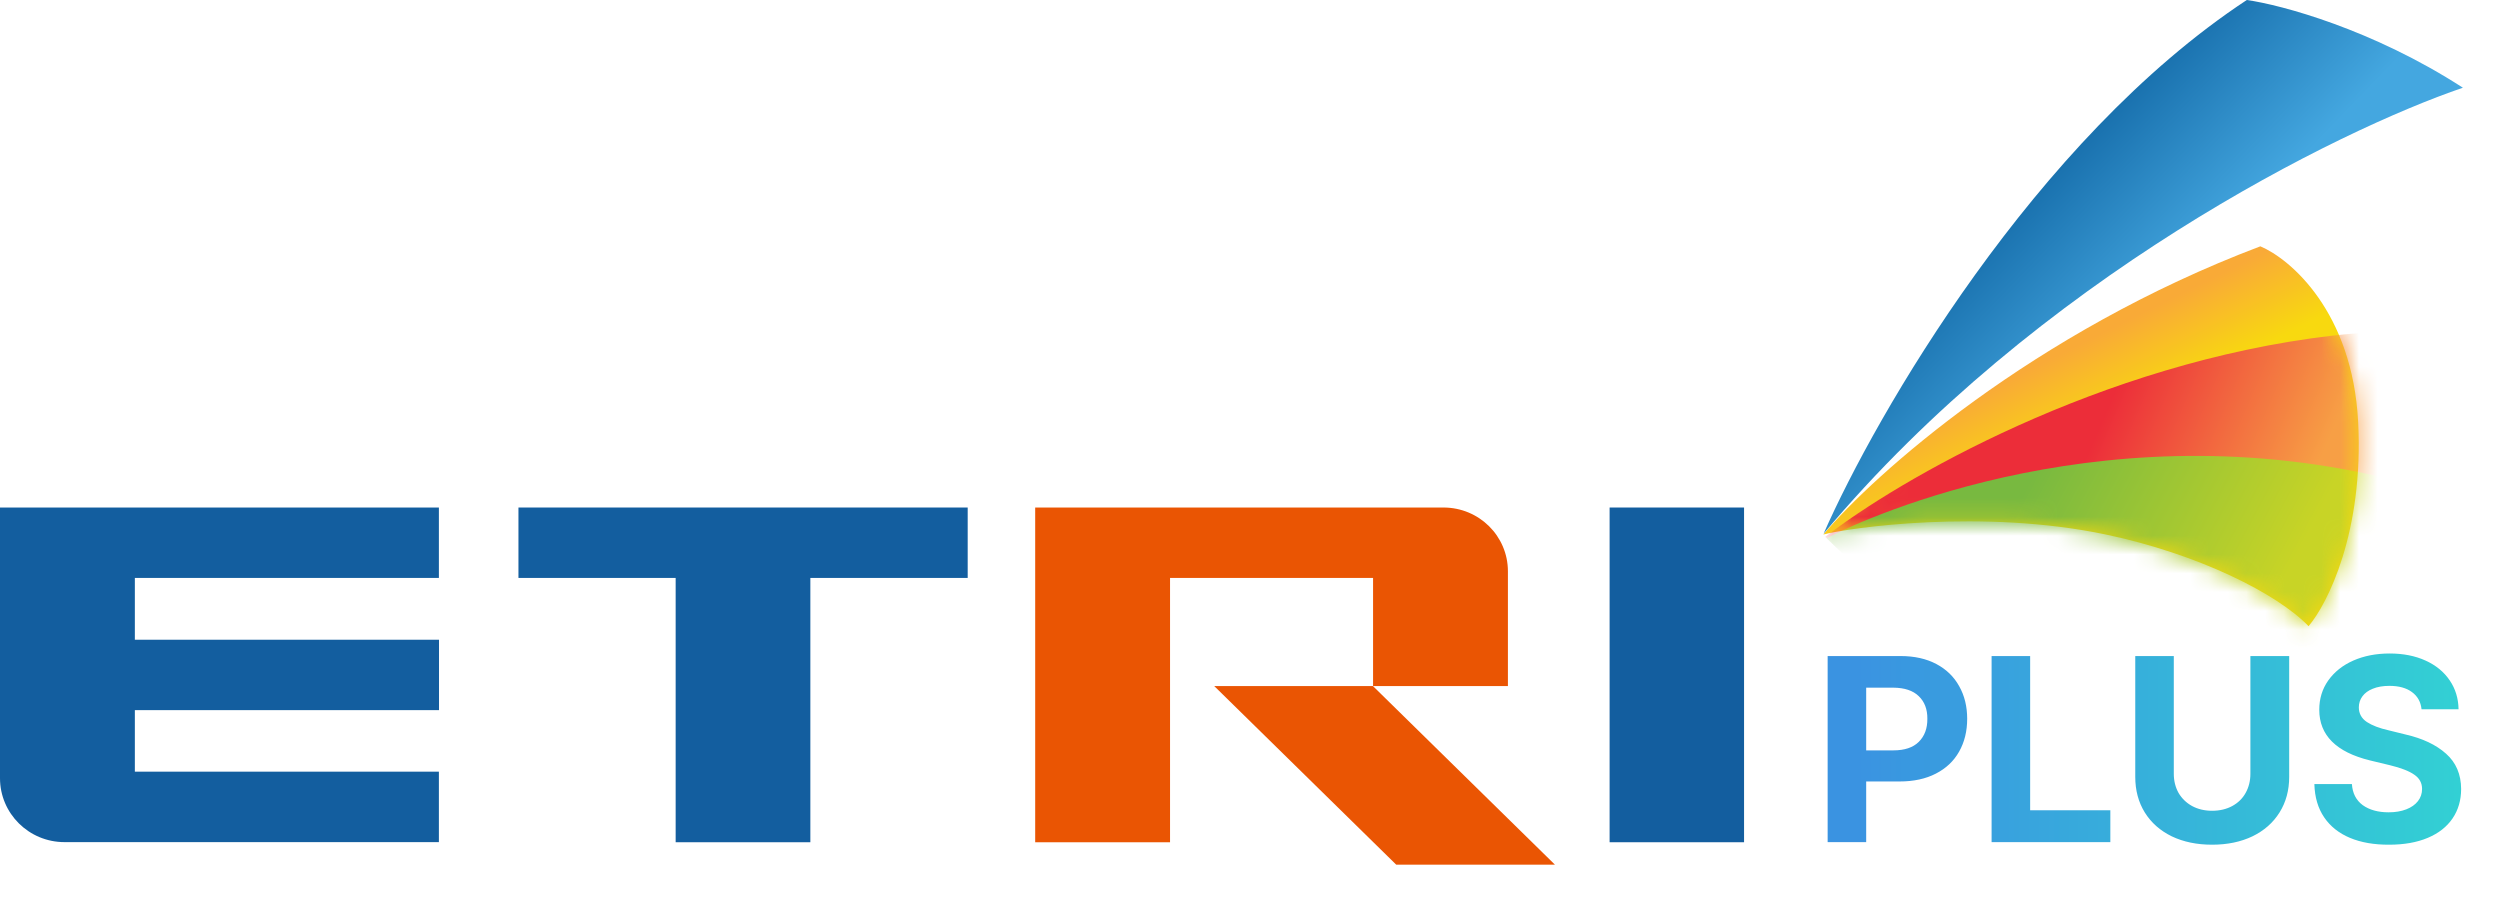
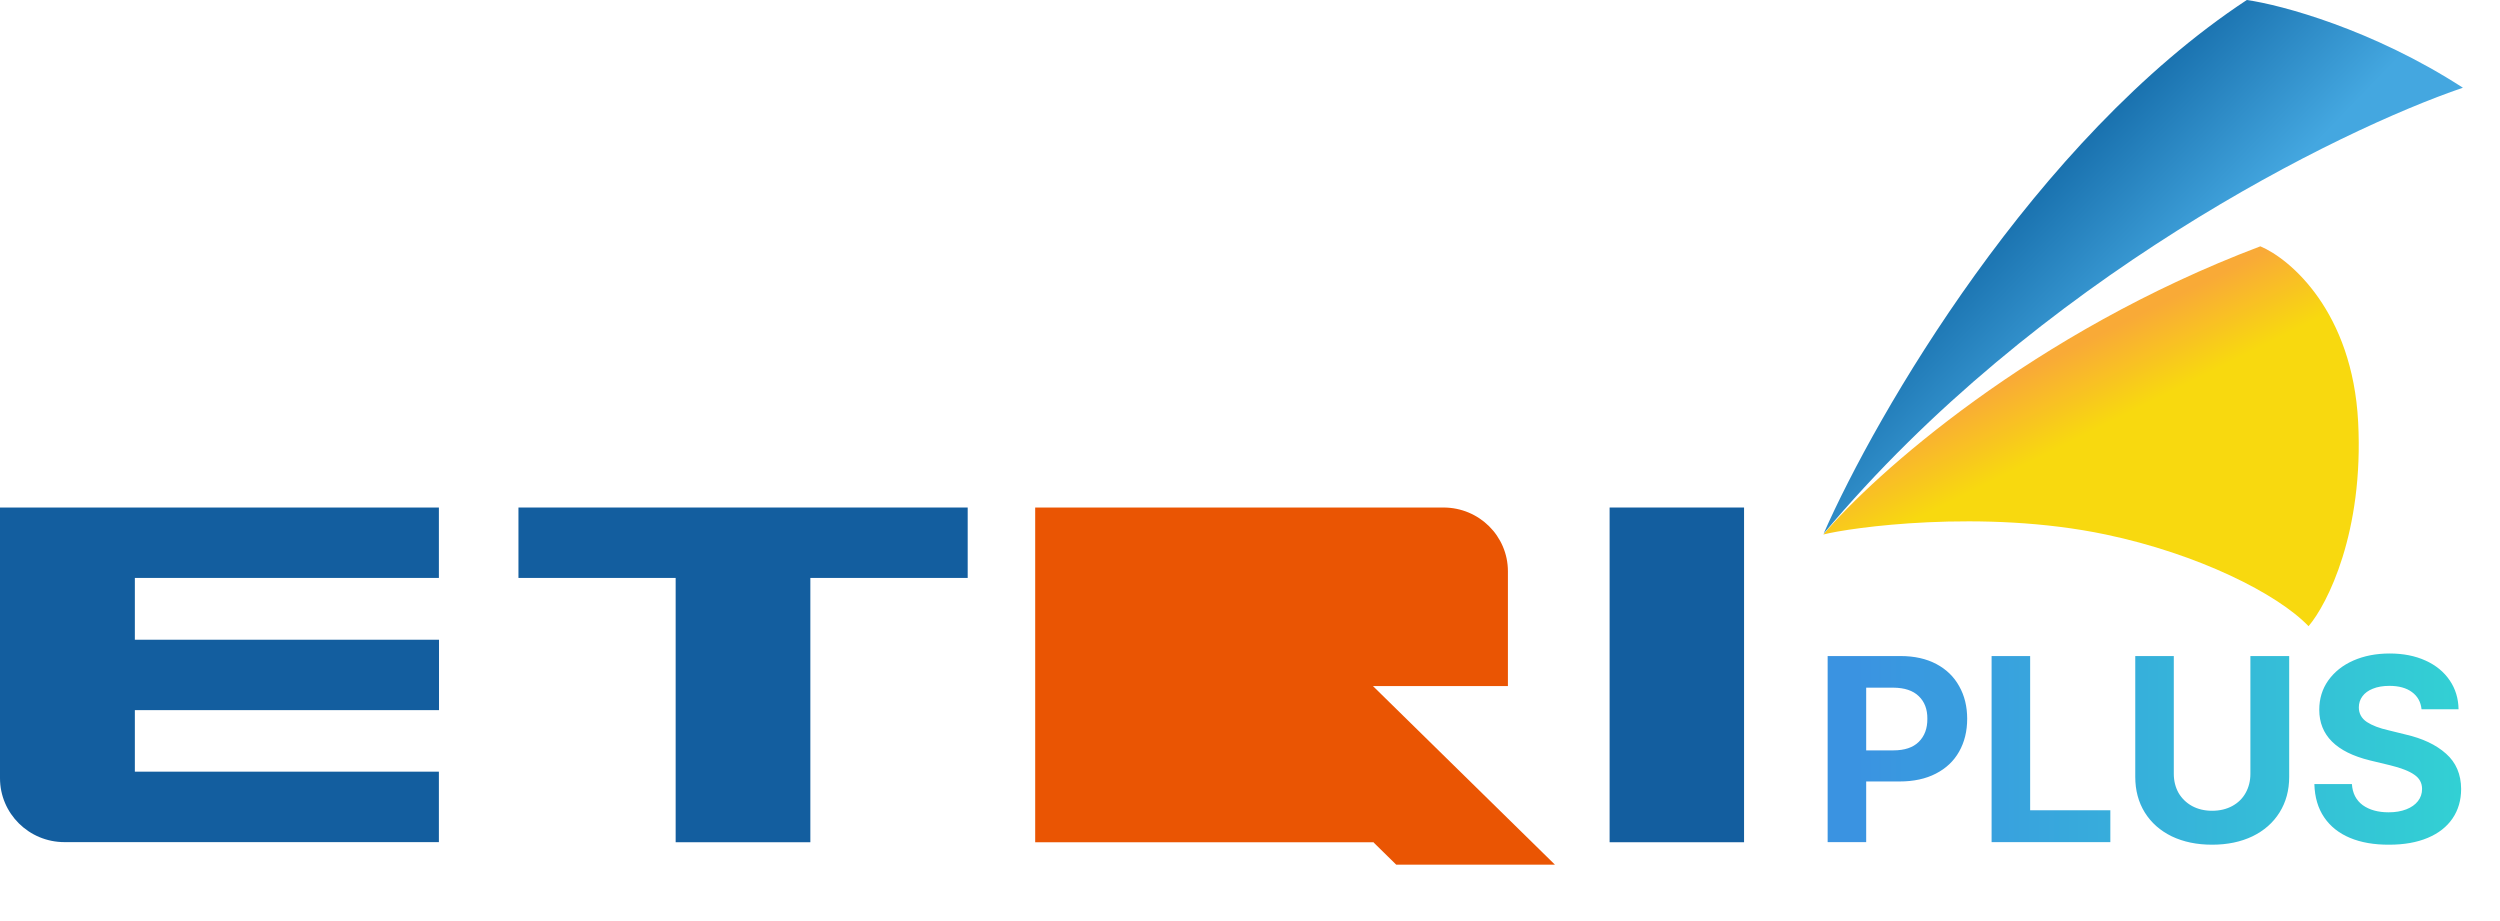
<svg xmlns="http://www.w3.org/2000/svg" width="133" height="49" viewBox="0 0 133 49" fill="none">
  <path d="M97.231 34.902H101.113C101.847 34.902 102.48 35.044 103.014 35.326C103.547 35.609 103.952 36.003 104.23 36.509C104.513 37.01 104.654 37.587 104.654 38.238C104.654 38.899 104.511 39.482 104.224 39.988C103.941 40.49 103.529 40.879 102.986 41.157C102.449 41.435 101.806 41.574 101.059 41.574H99.281V44.801H97.231V34.902ZM100.73 39.92C101.323 39.92 101.772 39.77 102.077 39.469C102.387 39.163 102.54 38.753 102.535 38.238C102.54 37.732 102.387 37.331 102.077 37.035C101.772 36.739 101.323 36.589 100.73 36.584H99.281V39.92H100.73ZM105.953 34.902H108.004V43.105H112.27V44.801H105.953V34.902ZM121.785 34.902V41.328C121.785 42.044 121.614 42.675 121.272 43.222C120.931 43.769 120.45 44.192 119.83 44.493C119.21 44.789 118.495 44.938 117.684 44.938C116.872 44.938 116.157 44.789 115.537 44.493C114.922 44.192 114.443 43.769 114.102 43.222C113.764 42.675 113.596 42.044 113.596 41.328V34.902H115.646V41.164C115.646 41.542 115.731 41.882 115.899 42.183C116.073 42.479 116.312 42.711 116.617 42.88C116.927 43.048 117.283 43.133 117.684 43.133C118.089 43.133 118.447 43.048 118.757 42.88C119.067 42.711 119.304 42.479 119.468 42.183C119.636 41.882 119.721 41.542 119.721 41.164V34.902H121.785ZM128.826 37.732C128.785 37.34 128.614 37.035 128.313 36.816C128.017 36.598 127.618 36.488 127.117 36.488C126.775 36.488 126.481 36.538 126.235 36.639C125.994 36.734 125.809 36.869 125.682 37.042C125.554 37.215 125.49 37.411 125.49 37.63C125.49 37.958 125.632 38.218 125.914 38.409C126.201 38.596 126.589 38.744 127.076 38.853L127.965 39.072C128.881 39.282 129.603 39.624 130.132 40.098C130.66 40.567 130.927 41.191 130.932 41.971C130.932 42.572 130.779 43.096 130.474 43.543C130.168 43.99 129.729 44.334 129.154 44.575C128.58 44.817 127.896 44.938 127.104 44.938C126.301 44.942 125.606 44.821 125.019 44.575C124.431 44.329 123.973 43.965 123.645 43.481C123.316 42.998 123.143 42.408 123.125 41.711H125.121C125.153 42.199 125.344 42.572 125.695 42.832C126.051 43.087 126.511 43.215 127.076 43.215C127.432 43.215 127.744 43.162 128.013 43.058C128.282 42.953 128.489 42.807 128.635 42.62C128.781 42.433 128.854 42.217 128.854 41.971C128.854 41.652 128.715 41.399 128.437 41.212C128.163 41.02 127.737 40.854 127.158 40.713L126.078 40.453C124.283 40.011 123.385 39.113 123.385 37.76C123.385 37.172 123.544 36.652 123.863 36.201C124.187 35.745 124.631 35.392 125.196 35.142C125.766 34.891 126.411 34.766 127.131 34.766C127.851 34.766 128.487 34.891 129.038 35.142C129.59 35.392 130.018 35.743 130.323 36.194C130.629 36.641 130.786 37.154 130.795 37.732H128.826Z" fill="url(#paint0_linear_50_6063)" />
  <path d="M92.784 27H85.631V44.807H92.784V27Z" fill="#135E9F" />
  <path d="M27.582 27V30.746H35.945V44.807H43.111V30.746H51.481V27H27.582Z" fill="#135E9F" />
  <path d="M23.349 30.746V27H0V41.398C0 43.278 1.535 44.801 3.431 44.801H23.349V41.054H7.174V37.78H23.355V34.034H7.174V30.746H23.355H23.349Z" fill="#135E9F" />
  <path d="M73.042 36.5H64.598L74.278 46H82.722L73.042 36.5Z" fill="#EA5503" />
-   <path d="M76.784 27H55.072V44.807H62.246V30.746H73.047V36.5H80.221V30.396C80.221 28.516 78.686 27 76.79 27H76.784Z" fill="#EA5503" />
+   <path d="M76.784 27H55.072V44.807H62.246H73.047V36.5H80.221V30.396C80.221 28.516 78.686 27 76.79 27H76.784Z" fill="#EA5503" />
  <path d="M120.251 13.104C108.125 17.689 99.698 25.236 97 28.437C98.366 28.077 105.472 27.057 112.032 28.437C116.933 29.468 121.156 31.58 122.815 33.314C123.821 32.133 125.756 28.307 125.454 22.455C125.153 16.604 121.86 13.783 120.251 13.104Z" fill="url(#paint1_linear_50_6063)" />
  <mask id="mask0_50_6063" style="mask-type:alpha" maskUnits="userSpaceOnUse" x="97" y="13" width="29" height="21">
-     <path d="M120.251 13.104C108.125 17.689 99.698 25.236 97 28.437C98.366 28.077 105.472 27.057 112.032 28.437C116.933 29.468 121.156 31.58 122.815 33.314C123.821 32.133 125.756 28.307 125.454 22.455C125.153 16.604 121.86 13.783 120.251 13.104Z" fill="#F5B718" />
-   </mask>
+     </mask>
  <g mask="url(#mask0_50_6063)">
    <path d="M124.096 17.855C111.669 19.303 100.92 25.597 97.1 28.563L124.624 48.019L134.88 28.563C136.463 24.391 136.524 16.407 124.096 17.855Z" fill="url(#paint2_linear_50_6063)" />
    <path d="M125.379 25.095C109.92 22.003 97.553 28.413 97.176 28.639L104.717 35.803H134.353C136.514 33.264 137.746 27.568 125.379 25.095Z" fill="url(#paint3_linear_50_6063)" />
  </g>
  <path d="M131.026 4.667C126.22 1.556 121.36 0.259 119.53 0C108.243 7.436 99.816 22.027 97.014 28.394C108.389 14.806 124.428 6.915 131.026 4.667Z" fill="url(#paint4_linear_50_6063)" />
  <defs>
    <linearGradient id="paint0_linear_50_6063" x1="98.744" y1="39.931" x2="132.396" y2="39.931" gradientUnits="userSpaceOnUse">
      <stop stop-color="#3A93E1" />
      <stop offset="1" stop-color="#32D3D3" />
    </linearGradient>
    <linearGradient id="paint1_linear_50_6063" x1="113.268" y1="17.006" x2="115.254" y2="20.976" gradientUnits="userSpaceOnUse">
      <stop stop-color="#F9AA37" />
      <stop offset="1" stop-color="#F8D90F" />
    </linearGradient>
    <linearGradient id="paint2_linear_50_6063" x1="112.275" y1="21.373" x2="122.796" y2="25.939" gradientUnits="userSpaceOnUse">
      <stop stop-color="#EC2D39" />
      <stop offset="1" stop-color="#F79F45" />
    </linearGradient>
    <linearGradient id="paint3_linear_50_6063" x1="107.909" y1="25.74" x2="120.613" y2="32.489" gradientUnits="userSpaceOnUse">
      <stop stop-color="#78B940" />
      <stop offset="1" stop-color="#C8D426" />
    </linearGradient>
    <linearGradient id="paint4_linear_50_6063" x1="114.02" y1="4.395" x2="120.427" y2="10.568" gradientUnits="userSpaceOnUse">
      <stop stop-color="#1A72AF" />
      <stop offset="1" stop-color="#44A7E0" />
    </linearGradient>
  </defs>
</svg>